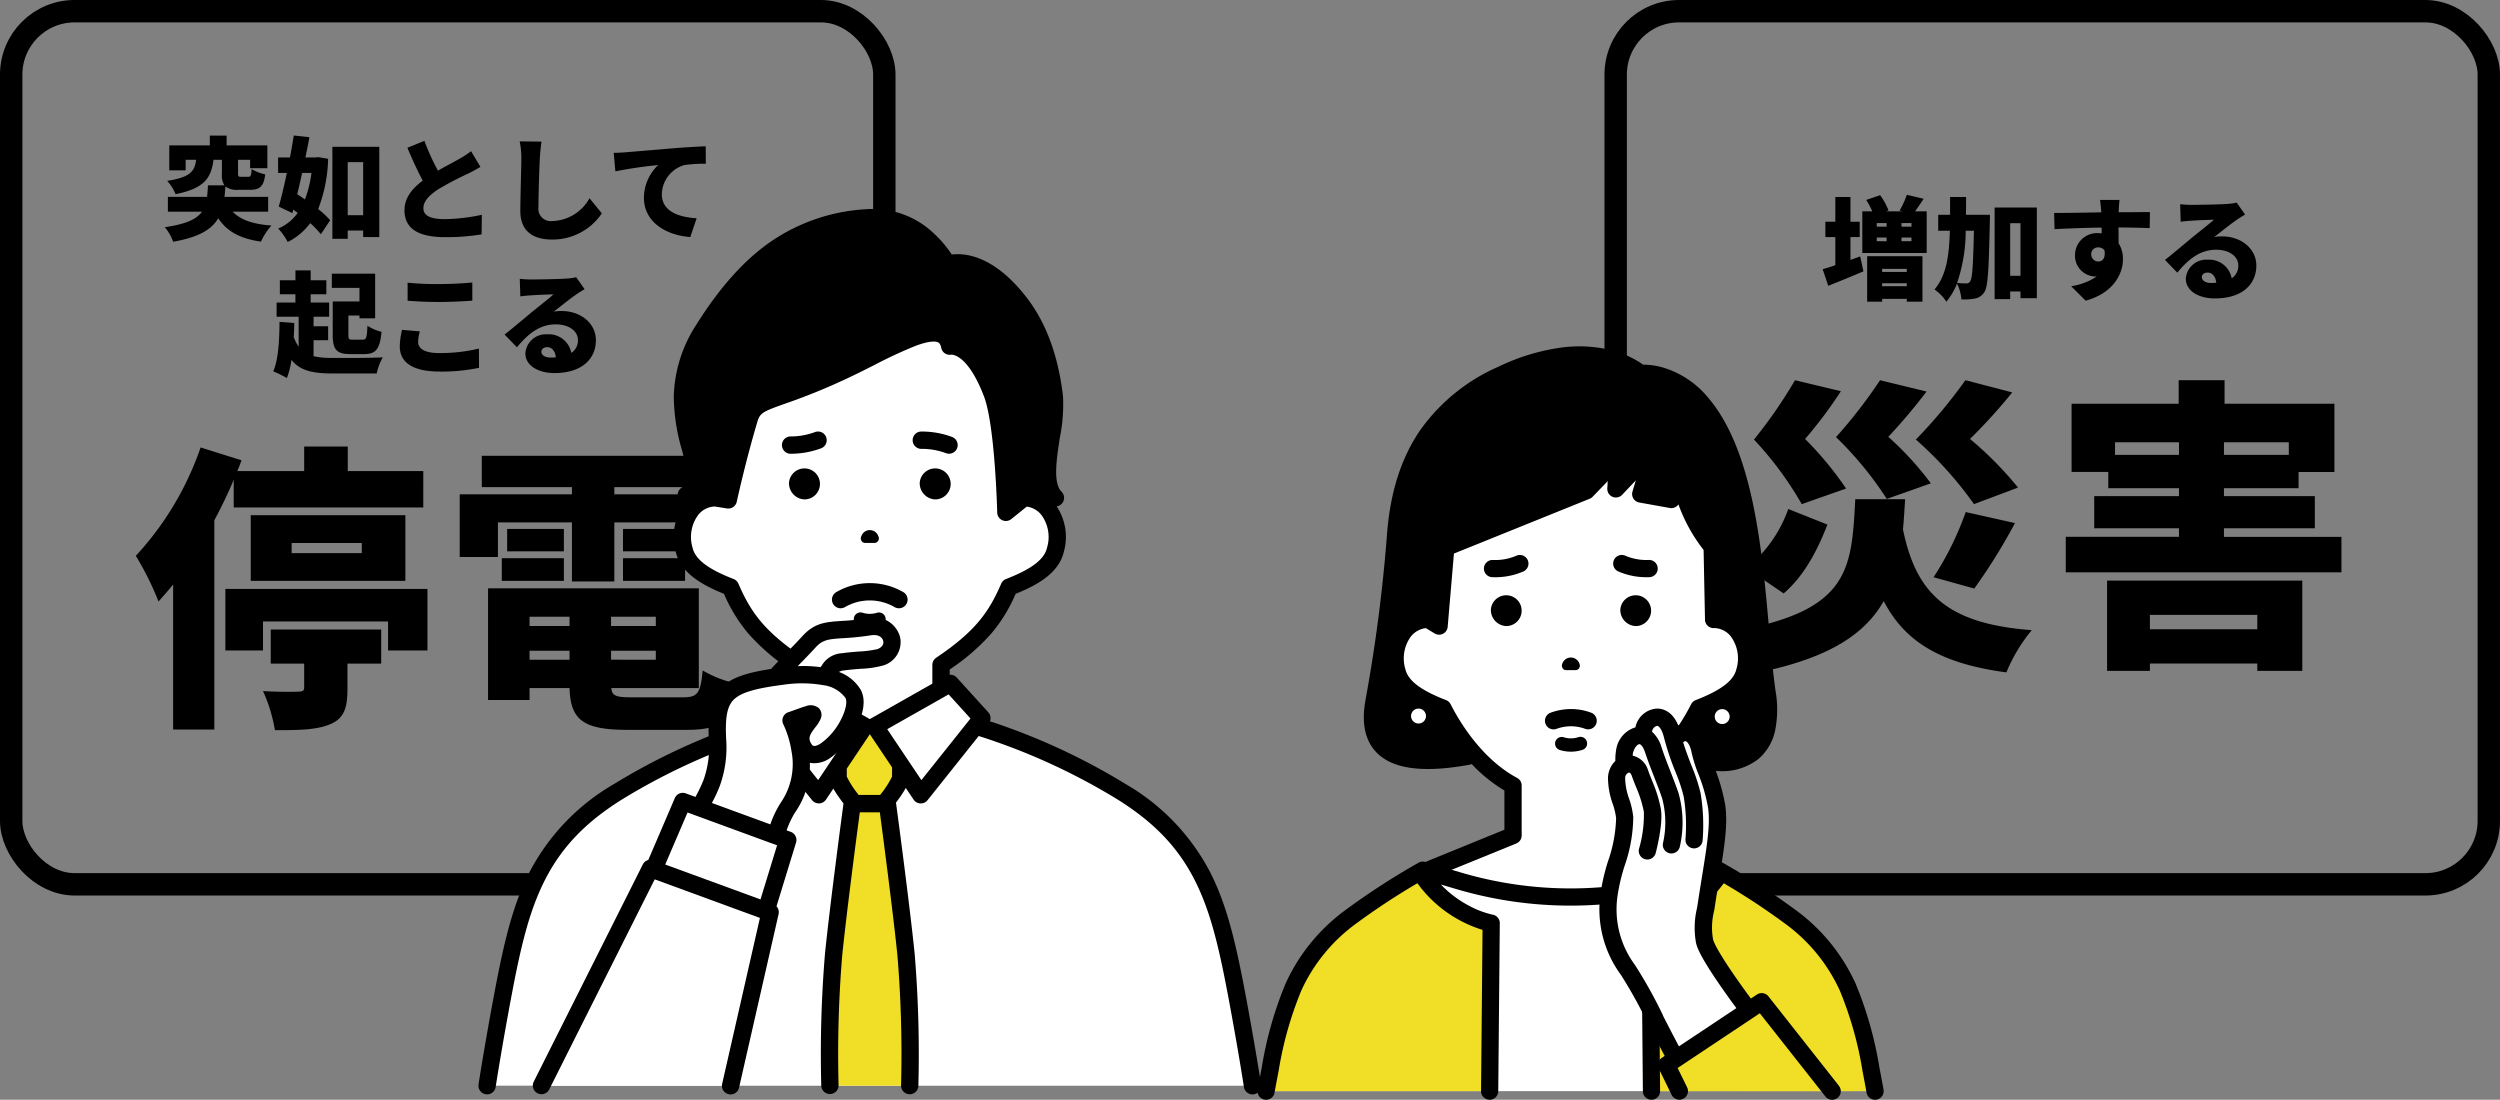
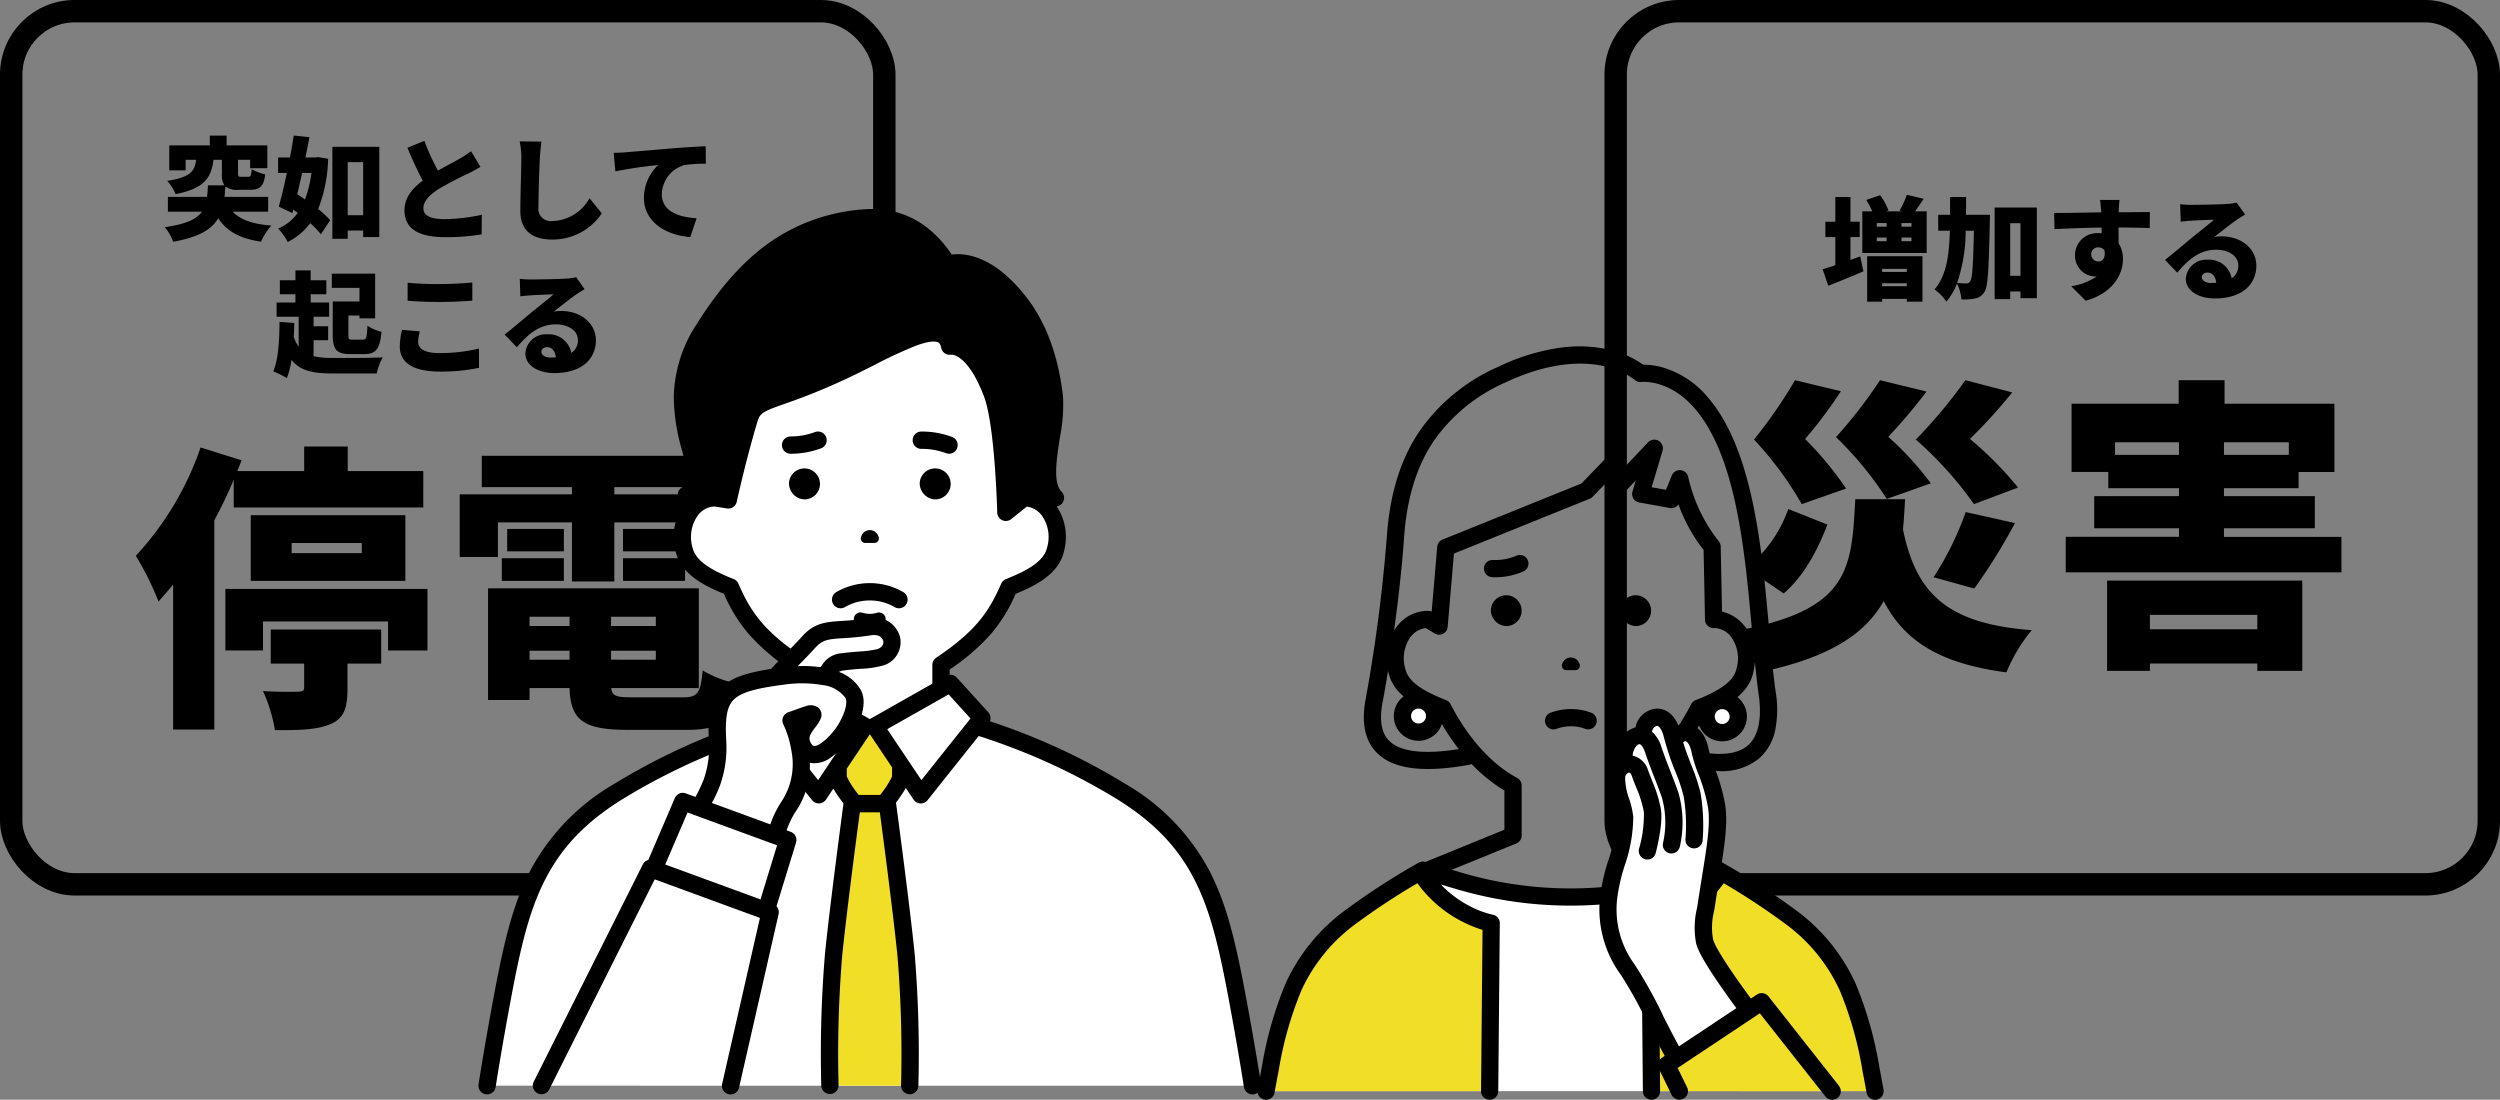
<svg xmlns="http://www.w3.org/2000/svg" width="335" height="147.367" viewBox="0 0 335 147.367">
  <rect x="0" y="0" width="335" height="147.367" fill="#808080" stroke="none" />
  <defs>
    <clipPath id="clip-path">
      <rect id="Rectangle_27429" data-name="Rectangle 27429" width="83.912" height="100.952" transform="translate(0 0)" fill="none" />
    </clipPath>
    <clipPath id="clip-path-2">
      <rect id="Rectangle_27428" data-name="Rectangle 27428" width="104.889" height="118.658" fill="none" />
    </clipPath>
  </defs>
  <g id="mv_tt05_sp" transform="translate(-20 -497)">
    <g id="Group_12433" data-name="Group 12433">
      <g id="Rectangle_27466" data-name="Rectangle 27466" transform="translate(355 617) rotate(180)" fill="none" stroke="#000" stroke-width="3">
        <rect width="120" height="120" rx="10" stroke="none" />
        <rect x="1.5" y="1.5" width="117" height="117" rx="8.5" fill="none" />
      </g>
      <g id="Group_12421" data-name="Group 12421" transform="translate(0 2)">
        <path id="Path_4050" data-name="Path 4050" d="M38.417,27.336a47.606,47.606,0,0,0-6.437-6.519,73.161,73.161,0,0,0,5.658-6.232l-6.273-1.64A67.369,67.369,0,0,1,24.723,20.9a49.68,49.68,0,0,1,7.79,8.651Zm-5.863,13.53a78.009,78.009,0,0,0,5.453-8.774l-6.6-1.476A41.2,41.2,0,0,1,27.1,39.349Zm-5.822-14.1a42.079,42.079,0,0,0-5.7-6.232,75.95,75.95,0,0,0,5.125-6.068l-6.232-1.517a65.769,65.769,0,0,1-5.9,7.626,46.4,46.4,0,0,1,6.806,8.282Zm-11.357.7a44.939,44.939,0,0,0-5.494-6.642,58.965,58.965,0,0,0,4.8-6.4l-6.15-1.476A63.905,63.905,0,0,1,3.034,20.9a46.192,46.192,0,0,1,6.4,8.651ZM7.626,30.206a17.539,17.539,0,0,1-5.617,7.913l5,3.4c2.747-2.337,4.551-5.822,5.863-9.225Zm8.979-1.312c-.492,9.307-.738,14.76-15.5,17.548a18.715,18.715,0,0,1,3.362,5.494c8.979-1.968,13.53-5.125,15.949-9.389,2.829,5.412,7.544,8.364,16.441,9.553a21.875,21.875,0,0,1,3.4-5.658C28.823,45.581,24.764,41.481,23,32.953c.123-1.312.2-2.665.287-4.059Zm53.874,15.5v1.927H56.088V44.392ZM50.348,51.9h5.74v-.984H70.479V51.9h6.027V39.8H50.348Zm1.066-28.946V21.268h8.569v1.681Zm23.288,0H66.01V21.268H74.7ZM66.01,33.937V32.789H78.187V28.484H66.01V27.418h10V25.245h4.8V16.1H66.092V12.945h-6.15V16.1H45.592v9.143h4.92v2.173h9.471v1.066H48.626v4.305H59.983v1.148H44.813v4.756H81.754V33.937Z" transform="translate(252 533)" />
        <path id="Path_4049" data-name="Path 4049" d="M3.96-4.17V-7.23H5.2V-9.285H3.96V-12.6H1.935v3.315H.6V-7.23H1.935v3.765c-.63.225-1.215.4-1.7.54L.99-.705C2.4-1.26,4.125-1.965,5.7-2.64l-.435-2Zm7.545,1.2v.405h-3.3V-2.97ZM8.205-.645v-.4h3.3v.4ZM6.2,1.425h2.01V1.05h3.3v.375h2.1v-6.09H6.2Zm5.94-10.05H10.8v-.48h1.335Zm0,1.95H10.8V-7.17h1.335ZM7.485-7.17h1.32v.495H7.485Zm1.32-1.935v.48H7.485v-.48Zm3.81-1.575c.345-.48.75-1.065,1.155-1.68l-2.25-.54a11.688,11.688,0,0,1-.975,2.115l.345.105H8.715l.345-.12a8.172,8.172,0,0,0-1.125-2.04l-1.86.63a10.693,10.693,0,0,1,.81,1.53H5.55V-5.1h8.625v-5.58Zm7.89,2.595c-.105,4.62-.21,6.375-.5,6.765a.545.545,0,0,1-.51.3c-.27,0-.72-.015-1.245-.06A21.657,21.657,0,0,0,19.4-8.085Zm-1.065-2.13c.015-.765.015-1.56.015-2.385H17.31v2.385H15.72v2.13h1.56c-.09,3.375-.465,6-2.055,7.875a6.105,6.105,0,0,1,1.59,1.635A8.929,8.929,0,0,0,18.24-1a5.677,5.677,0,0,1,.585,2.115A7.5,7.5,0,0,0,20.655,1,1.848,1.848,0,0,0,21.915.12c.48-.72.585-3.105.72-9.375.015-.27.015-.96.015-.96ZM25.365-2.04V-9.09h1.38v7.05ZM23.28-11.19V1.08h2.085V.06h1.38v.9h2.19V-11.19Zm16.74-1.02H37.4c.045.225.1.78.165,1.5a.673.673,0,0,0,.015.165c-1.935.03-4.59.09-6.33.075l.06,2.175c1.83-.09,4.05-.18,6.3-.21.015.255.015.51.015.765a3.013,3.013,0,0,0-.375-.015A2.959,2.959,0,0,0,34.05-4.83a2.784,2.784,0,0,0,2.655,2.88,1.63,1.63,0,0,0,.27-.015A8.4,8.4,0,0,1,33.54-.645L35.475,1.29c3.75-1.02,5-3.63,5-5.55a3.86,3.86,0,0,0-.585-2.145c0-.63,0-1.4-.015-2.115,1.89.015,3.3.045,4.185.09l.03-2.145c-.78-.015-2.79.015-4.185.015v-.165C39.915-11,39.975-11.925,40.02-12.21Zm-3.8,7.335a.914.914,0,0,1,.96-.975.97.97,0,0,1,.825.405c.165,1.14-.345,1.485-.825,1.485A.947.947,0,0,1,36.225-4.875Zm14.82,3c0-.3.285-.6.78-.6.63,0,1.08.54,1.155,1.365-.21.015-.435.03-.675.03C51.54-1.08,51.045-1.41,51.045-1.875Zm-2.9-9.765.075,2.355c.36-.06.9-.105,1.35-.135.81-.06,2.355-.12,3.1-.135-.72.645-2.115,1.725-2.955,2.415-.885.735-2.64,2.22-3.6,2.97l1.65,1.71c1.44-1.755,3.015-3.075,5.2-3.075,1.65,0,2.97.81,2.97,2.1a1.959,1.959,0,0,1-.885,1.725A3.062,3.062,0,0,0,51.81-4.2,2.741,2.741,0,0,0,48.9-1.65C48.9,0,50.655.99,52.77.99c3.885,0,5.58-2.055,5.58-4.4,0-2.265-2.025-3.915-4.6-3.915a5.14,5.14,0,0,0-1.05.09c.825-.63,2.145-1.71,2.985-2.28.375-.27.765-.5,1.155-.735l-1.125-1.6a7.914,7.914,0,0,1-1.335.18c-.885.075-3.885.12-4.695.12A12.708,12.708,0,0,1,48.15-11.64Z" transform="translate(264 534)" />
      </g>
      <g id="Group_12385" data-name="Group 12385" transform="translate(188.5 543.415)">
        <g id="Group_11904" data-name="Group 11904" transform="translate(0 0)" clip-path="url(#clip-path)">
-           <path id="Path_1251" data-name="Path 1251" d="M390.542,79.825c10.5,3.15,13.013-1.779,12.083-8.306-1.56-10.946-1.281-30.025-8.755-38.825-3.9-4.587-8.242-4.038-8.242-4.038s-6.174-5.65-18.509.137c-8.458,3.968-13.517,10.4-14.31,21.805a213.8,213.8,0,0,1-2.849,21.887c-1.5,7.819,4.439,8.951,12.55,7.479,3.546-.644,28.033-.138,28.033-.138" transform="translate(-334.323 -25.032)" />
-           <path id="Path_1252" data-name="Path 1252" d="M466.763,369.474c0-3.46-1.749-5.378-4.416-5.5,0-4.574-.2-9.745-.2-9.745s-2.163-3.15-2.707-4.327c-.533-1.151-1.564-4.889-1.622-4.783l-1.135,2.783-4.106-.737,1.008-4.7-4.336,4.01,0-3.9-3.953,4.159-18.839,7.606-.826,10.446-1.542-.811s-4.644-.124-4.369,5.755c.173,3.7,4.506,5.33,6.57,6.128,1.834,4.077,5.188,8.466,9.2,10.364v6.7l-11.443,4.649a58.108,58.108,0,0,0,19.128,3.661,55.925,55.925,0,0,0,19.206-3.661l-11.432-4.649v-6.7c5.71-3.143,7.816-7.223,9.384-10.364,2.257-.8,6.421-2.3,6.421-6.385" transform="translate(-401.229 -327.386)" fill="#fff" />
          <path id="Path_1253" data-name="Path 1253" d="M710.208,751.772a2.064,2.064,0,1,1,2.057,2.234,2.151,2.151,0,0,1-2.057-2.234" transform="translate(-678.929 -716.527)" />
          <path id="Path_1254" data-name="Path 1254" d="M1104.076,751.772a2.064,2.064,0,1,1,2.057,2.234,2.151,2.151,0,0,1-2.057-2.234" transform="translate(-1055.45 -716.527)" />
          <path id="Path_1255" data-name="Path 1255" d="M107.793,1623.3s-.289-1.615-.545-2.91c-1.562-7.884-3.128-14.675-10.886-20.5A97.243,97.243,0,0,0,86.8,1593.7l-5.029,1.5a51.69,51.69,0,0,1-29.555,0l-5.029-1.5a97.242,97.242,0,0,0-9.564,6.188c-7.758,5.823-9.324,12.614-10.886,20.5-.177.894-.548,2.923-.548,2.923Z" transform="translate(-25.035 -1523.511)" fill="#fff" />
          <path id="Path_1256" data-name="Path 1256" d="M26.188,1625.908s.956-9.994,5.51-17.269c3.623-5.789,14.919-12.219,14.919-12.219a18.473,18.473,0,0,0,9.737,6.978l-.206,22.511Z" transform="translate(-25.035 -1526.11)" fill="#f0df26" />
          <path id="Path_1257" data-name="Path 1257" d="M1225.963,1625.908s-.956-9.994-5.51-17.269c-3.623-5.789-14.92-12.219-14.92-12.219a18.472,18.472,0,0,1-9.737,6.978l.206,22.511Z" transform="translate(-1143.131 -1526.11)" fill="#f0df26" />
          <path id="Path_1258" data-name="Path 1258" d="M83.893,1598.06c-.016-.087-.393-2.144-.548-2.926a50.218,50.218,0,0,0-3.2-11.277,25.026,25.026,0,0,0-8.123-9.919,97.318,97.318,0,0,0-9.694-6.273,1.152,1.152,0,0,0-.888-.1L56.59,1569a51.678,51.678,0,0,1-29.266,0l-4.847-1.434a1.152,1.152,0,0,0-.888.1,97.305,97.305,0,0,0-9.695,6.273,25.026,25.026,0,0,0-8.123,9.919,50.218,50.218,0,0,0-3.2,11.277c-.176.888-.536,2.856-.551,2.94a1.153,1.153,0,1,0,2.269.414c0-.02.372-2.035.544-2.906a48.38,48.38,0,0,1,3.037-10.767,22.809,22.809,0,0,1,7.409-9.032,93.155,93.155,0,0,1,8.152-5.363,16.948,16.948,0,0,0,8.728,6.248l-.2,21.6a1.153,1.153,0,0,0,1.143,1.164h.011a1.153,1.153,0,0,0,1.153-1.143l.206-22.511a1.149,1.149,0,0,0-.954-1.146,12.02,12.02,0,0,1-2.965-1.091,14.706,14.706,0,0,1-3.975-2.949l2.091.618a53.985,53.985,0,0,0,30.574,0l2.091-.618a14.707,14.707,0,0,1-3.975,2.949,12,12,0,0,1-2.961,1.09,1.153,1.153,0,0,0-.958,1.147l.206,22.511a1.153,1.153,0,0,0,1.153,1.143h.011a1.153,1.153,0,0,0,1.143-1.164l-.2-21.6a16.948,16.948,0,0,0,8.728-6.248,93.2,93.2,0,0,1,8.151,5.363,22.809,22.809,0,0,1,7.409,9.032,48.381,48.381,0,0,1,3.037,10.767c.152.767.538,2.873.542,2.895a1.153,1.153,0,1,0,2.268-.416" transform="translate(0 -1498.482)" />
          <path id="Path_1259" data-name="Path 1259" d="M378.776,46.327c-.352-2.468-.612-5.39-.887-8.484-.947-10.627-2.125-23.853-8.13-30.925a12.479,12.479,0,0,0-6.153-4.1,9.448,9.448,0,0,0-2.594-.361A12.811,12.811,0,0,0,356.259.4a18.154,18.154,0,0,0-6.176-.243,28.133,28.133,0,0,0-8.445,2.563,25.206,25.206,0,0,0-10.49,8.5c-2.612,3.808-4.078,8.474-4.48,14.265a213.582,213.582,0,0,1-2.831,21.749c-.611,3.178-.111,5.608,1.486,7.222,2.18,2.2,6.236,2.729,12.4,1.61a1.152,1.152,0,0,0,.309-.1,20.581,20.581,0,0,0,4.391,3.549v5.254l-10.977,4.476a1.153,1.153,0,1,0,.871,2.136l11.7-4.769a1.153,1.153,0,0,0,.718-1.068v-6.7a1.153,1.153,0,0,0-.608-1.016c-4.854-2.6-7.847-7.767-8.908-9.868a1.152,1.152,0,0,0-.612-.555c-3.426-1.33-5.111-2.62-5.463-4.181a4.956,4.956,0,0,1,.758-4.359,3.021,3.021,0,0,1,1.992-1.11l1.179.716a1.153,1.153,0,0,0,1.748-.888l.838-9.817,18.182-7.341a1.154,1.154,0,0,0,.4-.268l2.024-2.095-.055.972a1.153,1.153,0,0,0,1.989.858l1.831-1.934-.446,1.5a1.153,1.153,0,0,0,.9,1.464l4.106.737a1.154,1.154,0,0,0,1.152-.479,21.936,21.936,0,0,0,3.371,6.1l.189,9.343s0,.01,0,.014,0,.009,0,.014,0,.028,0,.043,0,.041.006.061.006.035.009.053.007.041.012.061.009.033.014.049.012.041.019.061.012.03.018.045.016.04.025.06.014.028.021.041.02.039.031.058.016.025.024.038.024.037.037.055l.027.035c.014.017.028.035.042.052l.031.032c.015.016.03.032.046.047l.035.03.049.041.04.029.05.034.047.027.049.027.055.025.046.02.062.021.044.014.067.016.044.009.068.009.047.005.064,0h.071a2.917,2.917,0,0,1,2.255,1.116,4.956,4.956,0,0,1,.758,4.359c-.353,1.562-2.038,2.851-5.464,4.181a1.153,1.153,0,0,0-.612.555c-1.062,2.1-4.054,7.267-8.908,9.868a1.153,1.153,0,0,0-.609,1.016v6.7a1.153,1.153,0,0,0,.718,1.068l11.695,4.769a1.153,1.153,0,1,0,.871-2.136l-10.977-4.476V59.515a20.814,20.814,0,0,0,4.627-3.8,1.149,1.149,0,0,0,.363.185,21.223,21.223,0,0,0,6,1.02,7.891,7.891,0,0,0,5.316-1.689,6.916,6.916,0,0,0,2.2-3.94,14.436,14.436,0,0,0,.047-4.964M333.359,49.39a31.075,31.075,0,0,0,2.955,4.579c-4.728.743-7.873.363-9.352-1.132-1.03-1.041-1.319-2.778-.86-5.164.208-1.081.461-2.526.732-4.213.018.089.036.179.056.268.657,2.907,3.582,4.5,6.47,5.662m38.223-13.843-.176-8.722a1.153,1.153,0,0,0-.274-.723,21.382,21.382,0,0,1-4.076-8.581,1.153,1.153,0,0,0-2.2-.218l-.783,1.919-1.918-.344,1.455-4.893a1.153,1.153,0,0,0-1.943-1.122l-2.983,3.151.052-.922a1.153,1.153,0,0,0-1.981-.866l-4.009,4.149-18.612,7.515a1.153,1.153,0,0,0-.717.971l-.741,8.68-.038-.015-.052-.021c-.022-.008-.044-.014-.066-.02l-.037-.011a1.147,1.147,0,0,0-.222-.032h0a5.182,5.182,0,0,0-4.127,1.94,6.031,6.031,0,0,0-.494.683c.542-3.949,1.052-8.378,1.333-12.415.373-5.37,1.708-9.661,4.081-13.12a22.975,22.975,0,0,1,9.568-7.721c4.742-2.225,9.233-2.982,12.985-2.191a9.981,9.981,0,0,1,4.259,1.863,1.089,1.089,0,0,0,.916.291c.216-.023,3.846-.335,7.222,3.64,5.531,6.513,6.673,19.334,7.591,29.636q.075.844.15,1.67a6.188,6.188,0,0,0-1.215-2.336,5.413,5.413,0,0,0-2.943-1.834m3.447,17.935c-1.979,1.7-5.662,1.187-8.6.368a31.118,31.118,0,0,0,2.863-4.46c2.888-1.157,5.813-2.754,6.47-5.662a9.559,9.559,0,0,0,.216-1.463c.154,1.558.319,3.034.512,4.387.323,2.264.331,5.287-1.463,6.83" transform="translate(-309.332 -0.003)" />
          <path id="Path_1260" data-name="Path 1260" d="M441.052,1077.941a2.158,2.158,0,1,1,2.158,2.157,2.158,2.158,0,0,1-2.158-2.157" transform="translate(-421.627 -1028.403)" fill="#fff" />
          <path id="Path_1261" data-name="Path 1261" d="M418.179,1056.222a3.311,3.311,0,1,1,3.311-3.311,3.315,3.315,0,0,1-3.311,3.311m0-4.315a1,1,0,1,0,1,1,1.005,1.005,0,0,0-1-1" transform="translate(-396.596 -1003.373)" />
          <path id="Path_1262" data-name="Path 1262" d="M1364.98,1079.59a2.157,2.157,0,1,1,2.157,2.158,2.157,2.157,0,0,1-2.157-2.158" transform="translate(-1304.863 -1029.979)" fill="#fff" />
          <path id="Path_1263" data-name="Path 1263" d="M1342.106,1057.87a3.311,3.311,0,1,1,3.311-3.311,3.315,3.315,0,0,1-3.311,3.311m0-4.315a1,1,0,1,0,1,1,1.006,1.006,0,0,0-1-1" transform="translate(-1279.831 -1004.949)" />
          <path id="Path_1264" data-name="Path 1264" d="M928.035,948.225h-1.269a.565.565,0,0,1-.5-.315.646.646,0,0,1,.018-.62,1.2,1.2,0,0,1,2.232,0,.646.646,0,0,1,.018.62.565.565,0,0,1-.5.315" transform="translate(-885.404 -904.84)" />
          <path id="Path_1265" data-name="Path 1265" d="M1069.76,1131.433a2.906,2.906,0,0,1-.258-2.015c.334-1.782,1.875-2.951,2.756-2.2a5.934,5.934,0,0,1,.16-1c.506-1.615,2.7-2.617,3.474,1.115q.094.449.2.871c.6-1.241,2.51-2.228,3.535,1.283.529,1.812,1.9,4.4,2.2,7.384.585,5.808-1.549,13.228-1.754,17.035-.164,3.043,6.011,9.91,5.927,10.373l-9.675,6.44c-2.24-4.072-4.152-8.707-5.421-10.406-2.932-3.924-3.941-7.238-3.518-11.511.3-3.028,2.461-6.108,2.125-10.137a23.305,23.305,0,0,0-1.153-4.641c-.375-1.307.281-2.526,1.4-2.593" transform="translate(-1020.291 -1075.234)" fill="#fff" />
          <path id="Path_1266" data-name="Path 1266" d="M1244.833,2002.288l12.741-8.481,9.447,11.986-20.475-.009Z" transform="translate(-1190.008 -1905.995)" fill="#f0df26" />
          <path id="Path_1267" data-name="Path 1267" d="M1073.144,1152.529l-9.448-11.986a1.153,1.153,0,0,0-1.544-.246l-.809.538c-.506-.684-1.406-1.916-2.312-3.236-2.558-3.725-2.749-4.625-2.762-4.716a9.1,9.1,0,0,1,.158-3.843c.044-.283.094-.6.147-.948.179-1.157.347-2.2.51-3.213.719-4.452,1.193-7.393.82-9.962a24.227,24.227,0,0,0-1.423-4.979,17.167,17.167,0,0,1-.788-2.455c-.552-2.883-2.174-3.365-2.846-3.438a2.527,2.527,0,0,0-1.239.182c-.843-2.04-2.245-2.259-2.865-2.248a3.133,3.133,0,0,0-2.873,2.516,3.683,3.683,0,0,0-2.554,2.85,7.66,7.66,0,0,0-.134,1.651,3.253,3.253,0,0,0-.987,2.316,10.646,10.646,0,0,0,.636,3.443,8.822,8.822,0,0,1,.451,1.913,18.852,18.852,0,0,1-1.079,5.754,26.589,26.589,0,0,0-1.029,4.477,14.821,14.821,0,0,0,2.762,10.776,62.5,62.5,0,0,1,3.59,6.487c.687,1.338,1.455,2.835,2.266,4.361l-.382.254a1.153,1.153,0,0,0-.4,1.467l1.714,3.5a1.153,1.153,0,0,0,2.071-1.015l-1.269-2.589,11.014-7.331,8.789,11.151a1.153,1.153,0,0,0,1.812-1.428m-23.566-9.42a61.619,61.619,0,0,0-3.778-6.792,12.477,12.477,0,0,1-2.331-9.19,25.169,25.169,0,0,1,.95-4.066,20.293,20.293,0,0,0,1.164-6.551,10.678,10.678,0,0,0-.55-2.438,8.54,8.54,0,0,1-.533-2.721.767.767,0,0,1,.491-.8c.209-.036.361.338.4.454.212.59.408,1.082.6,1.556a15.566,15.566,0,0,1,1.016,3.255,16.326,16.326,0,0,1-.649,4.938,1.153,1.153,0,0,0,2.231.586c.108-.41,1.043-4.06.684-5.954a17.879,17.879,0,0,0-1.142-3.683c-.183-.456-.372-.927-.568-1.477a2.823,2.823,0,0,0-2.057-1.941,2.365,2.365,0,0,1,.044-.375c.206-.813.661-1.164.859-1.171h0c.154,0,.491.294.757,1.1.388,1.169.851,2.358,1.3,3.508.384.986.746,1.917,1,2.7a12.485,12.485,0,0,1,.1,5.967,1.153,1.153,0,1,0,2.264.438,14.586,14.586,0,0,0-.174-7.131c-.277-.835-.649-1.792-1.044-2.806-.437-1.123-.889-2.284-1.259-3.4a4.387,4.387,0,0,0-1.261-2.039c.009-.031.018-.062.025-.095a.878.878,0,0,1,.663-.691h0c.216,0,.635.408.913,1.536a37.078,37.078,0,0,0,1.551,4.641,22.277,22.277,0,0,1,1.1,3.3,23.578,23.578,0,0,1,.24,5.649,1.153,1.153,0,1,0,2.289.28,25.749,25.749,0,0,0-.271-6.4,24.154,24.154,0,0,0-1.208-3.662c-.385-.992-.779-2.01-1.118-3.116a.382.382,0,0,1,.308-.175c.217.023.617.463.831,1.578a18.909,18.909,0,0,0,.89,2.822,22.352,22.352,0,0,1,1.3,4.51c.323,2.219-.13,5.021-.814,9.263-.164,1.015-.333,2.064-.513,3.229-.053.349-.1.661-.147.942a11.292,11.292,0,0,0-.162,4.536c.1.658.542,1.9,3.147,5.692.883,1.286,1.76,2.49,2.287,3.2l-7.7,5.124c-.764-1.442-1.491-2.858-2.144-4.13" transform="translate(-995.224 -1053.444)" />
-           <path id="Path_1268" data-name="Path 1268" d="M1086.736,637.624a9.914,9.914,0,0,1-1.731-.152,9.655,9.655,0,0,1-2.079-.63,1.153,1.153,0,1,1,.958-2.1,7.193,7.193,0,0,0,3.131.567,1.153,1.153,0,0,1,.158,2.3c-.016,0-.177.012-.437.012" transform="translate(-1034.586 -606.689)" />
          <path id="Path_1269" data-name="Path 1269" d="M689.9,637.623c-.26,0-.421-.011-.437-.012a1.153,1.153,0,0,1,.158-2.3,7.191,7.191,0,0,0,3.131-.567,1.153,1.153,0,0,1,.958,2.1,9.654,9.654,0,0,1-2.079.63,9.91,9.91,0,0,1-1.731.152" transform="translate(-658.07 -606.688)" />
-           <path id="Path_1270" data-name="Path 1270" d="M907,1190.084a5.058,5.058,0,0,1-1.545-.245.893.893,0,0,1,.587-1.686,3.227,3.227,0,0,0,1.919,0,.893.893,0,1,1,.583,1.687,5.056,5.056,0,0,1-1.545.245" transform="translate(-865 -1135.774)" />
          <path id="Path_1271" data-name="Path 1271" d="M875.874,1106.207a1.154,1.154,0,0,1-.426-2.226,7.968,7.968,0,0,1,2.745-.5,7.608,7.608,0,0,1,2.765.506,1.153,1.153,0,0,1-.9,2.125,5.517,5.517,0,0,0-1.868-.324,5.823,5.823,0,0,0-1.891.334,1.15,1.15,0,0,1-.428.083" transform="translate(-836.197 -1054.883)" />
        </g>
      </g>
    </g>
    <g id="Group_12434" data-name="Group 12434">
      <g id="Rectangle_27466-2" data-name="Rectangle 27466" transform="translate(140 617) rotate(180)" fill="none" stroke="#000" stroke-width="3">
        <rect width="120" height="120" rx="10" stroke="none" />
        <rect x="1.5" y="1.5" width="117" height="117" rx="8.5" fill="none" />
      </g>
      <g id="Group_12420" data-name="Group 12420" transform="translate(0 2)">
        <path id="Path_4048" data-name="Path 4048" d="M13.32,20h25.4V15.12H28.6V11.84H22.76v3.28H13.8c.2-.48.4-.96.56-1.44L8.88,11.96A40.935,40.935,0,0,1,.2,26.48,39.555,39.555,0,0,1,3.24,32.6c.64-.72,1.32-1.48,1.96-2.28V49.76h5.52V21.72c.96-1.8,1.84-3.6,2.6-5.44Zm7.76,4.76h9.4v1.36h-9.4Zm15.24,5.08v-8.8H15.6v8.8ZM18.28,40.92h4.48v3.2c0,.44-.2.56-.84.56-.6.04-3.04.04-4.68-.08a20.829,20.829,0,0,1,1.6,5.24c3,0,5.44,0,7.32-.76,1.92-.76,2.4-2.16,2.4-4.76v-3.4h4.52V36.36H18.28Zm-6.08-10v8.24h5.04V35.28H34v3.88h5.28V30.92ZM48.72,22h9.92v7.92h5.68V22h10v4.64h5.36v-8.4H64.32v-.96H76.48v-4.2H46.56v4.2H58.64v.96H43.6v8.4h5.12Zm16.76,7.84H73.8V26.8H65.48Zm0-6.96v3h7.4v-3Zm-7.92,0h-7.6v3h7.6Zm-8.32,6.96h8.32V26.8H49.24Zm3.72,9.36h5.36v1.2H52.96Zm5.36-4.56v1.24H52.96V34.64Zm11.56,1.24h-6V34.64h6Zm-6,4.52V39.2h6v1.2Zm2.8,5.04c-2.08,0-2.68-.16-2.76-1.24H75.64V30.84H47.4V45.8h5.56V44.2h5.36c.12,4.32,1.88,5.6,7.8,5.6h7.92c4.72,0,6.28-1.32,6.92-6.16a14.726,14.726,0,0,1-4.8-1.8c-.28,3.04-.68,3.6-2.6,3.6Z" transform="translate(38 543)" />
        <path id="Path_4047" data-name="Path 4047" d="M-23.07-2.64V-4.62h-5.85c.06-.435.09-.9.12-1.395a2.584,2.584,0,0,0,1.785.45H-25.5c1.305,0,1.845-.45,2.04-2.07a6.106,6.106,0,0,1-1.815-.705c-.06.87-.135,1.035-.465,1.035h-.915c-.375,0-.45-.03-.45-.465V-9.585h1.62V-8.46h2.31v-3.06h-5.46v-1.305h-2.25v1.305h-5.43v3.345h2.19v-1.41h1.41c-.21,1.455-.645,2.325-3.885,2.82A5.957,5.957,0,0,1-35.475-4.98c3.99-.795,4.77-2.28,5.085-4.605h1.125v1.83a2.675,2.675,0,0,0,.33,1.59h-2.2c-.03.555-.06,1.08-.12,1.545h-5.25v1.98h4.575c-.7,1-2.1,1.665-4.995,2.085a5.952,5.952,0,0,1,1.125,1.95C-32.34.78-30.63-.255-29.76-1.755-28.575.015-26.88.96-24.03,1.38a8.6,8.6,0,0,1,1.4-2.16c-2.49-.18-4.14-.765-5.2-1.86Zm5.805-5.19a15.422,15.422,0,0,1-.87,3.555c-.345-.24-.69-.48-1.035-.69.225-.915.435-1.89.66-2.865Zm.9-2.115-.375.045h-1.335c.195-.93.375-1.845.54-2.715l-2.1-.225c-.15.93-.315,1.92-.51,2.94h-1.59v2.07h1.17c-.345,1.7-.735,3.285-1.08,4.515l1.83.87.12-.465c.195.15.39.285.585.435a6.054,6.054,0,0,1-2.61,2.1,8.493,8.493,0,0,1,1.275,1.8A8.385,8.385,0,0,0-17.43-1.1,11.594,11.594,0,0,1-16.005.39l1.245-1.875a11.4,11.4,0,0,0-1.605-1.5A20.064,20.064,0,0,0-15.03-9.72Zm3.96,7.785V-9.27h2.07v7.11Zm-2.055-9.165V1h2.055V-.105h2.07v.87h2.16v-12.09Zm12.33-.8-2.28.93c.66,1.56,1.365,3.1,2.055,4.4C-3.735-5.76-4.8-4.515-4.8-2.82-4.8-.045-2.415.78.675.78A28.828,28.828,0,0,0,5.535.405l.03-2.625a24.8,24.8,0,0,1-4.95.585c-1.92,0-2.88-.465-2.88-1.455s.84-1.785,1.995-2.55A42.524,42.524,0,0,1,3.7-7.725c.615-.3,1.155-.6,1.68-.915l-1.26-2.1a11.27,11.27,0,0,1-1.56,1.02C1.92-9.345.78-8.76-.315-8.13A30.625,30.625,0,0,1-2.13-12.12Zm15.69.1-2.925-.03a11.072,11.072,0,0,1,.225,2.31c0,1.125-.135,5.145-.135,7.035,0,2.625,1.635,3.81,4.26,3.81a7.941,7.941,0,0,0,6.66-3.51l-1.65-2.025A5.885,5.885,0,0,1,15-1.38a1.659,1.659,0,0,1-1.845-1.89c0-1.65.1-4.89.18-6.465C13.365-10.4,13.455-11.31,13.56-12.015Zm9.675,1.5L23.46-8.04a57.623,57.623,0,0,1,5.73-.84A6.122,6.122,0,0,0,27.285-4.5c0,3.195,2.865,5.01,6.21,5.265l.855-2.52c-2.6-.15-4.665-1.02-4.665-3.225A4.164,4.164,0,0,1,32.7-8.88a18.918,18.918,0,0,1,2.88-.18l-.015-2.34c-1.1.045-2.865.15-4.365.27-2.745.24-5.01.42-6.42.54C24.495-10.56,23.835-10.53,23.235-10.515ZM-10.83,9.4h-3.585v4.5c0,1.98.555,2.55,2.37,2.55H-10.2c1.56,0,2.1-.66,2.325-2.985a6.264,6.264,0,0,1-1.89-.81c-.06,1.6-.15,1.86-.63,1.86h-1.32c-.525,0-.6-.06-.6-.63V11.28h1.485v.375h2.1V5.67h-5.805v1.9h3.705Zm-6.15,5.19h1.95V12.72h-1.95V11.445h2.085V9.54H-17.37V8.43h2.1V6.555h-2.1V5.235h-2.04v1.32H-21.5V8.43h2.085V9.54h-2.52v1.9h2.955v4.02a5.29,5.29,0,0,1-.66-1.305c.045-.615.06-1.245.075-1.875l-1.98-.15c-.015,2.55-.165,5.1-.84,6.63a14.829,14.829,0,0,1,1.83.9,11.942,11.942,0,0,0,.615-2.43c1.2,1.5,2.97,1.815,5.565,1.815h5.85a7.433,7.433,0,0,1,.825-2.16c-1.6.09-5.28.09-6.66.075a11.332,11.332,0,0,1-2.625-.225Zm12.6-7.71V9.3c1.245.09,2.565.165,4.17.165,1.455,0,3.435-.09,4.5-.18V6.855c-1.185.12-3.015.21-4.515.21A40.509,40.509,0,0,1-4.38,6.885Zm1.635,6.525L-5.13,13.2a10.552,10.552,0,0,0-.3,2.2c0,2.16,1.71,3.39,5.355,3.39a24.808,24.808,0,0,0,5.265-.5l-.015-2.58a22.116,22.116,0,0,1-5.34.6c-2.025,0-2.805-.645-2.805-1.485A6.111,6.111,0,0,1-2.745,13.41Zm16.29,2.715c0-.3.285-.6.78-.6.63,0,1.08.54,1.155,1.365-.21.015-.435.03-.675.03C14.04,16.92,13.545,16.59,13.545,16.125ZM10.65,6.36l.075,2.355c.36-.06.9-.105,1.35-.135.81-.06,2.355-.12,3.1-.135-.72.645-2.115,1.725-2.955,2.415-.885.735-2.64,2.22-3.6,2.97l1.65,1.71c1.44-1.755,3.015-3.075,5.2-3.075,1.65,0,2.97.81,2.97,2.1a1.959,1.959,0,0,1-.885,1.725A3.062,3.062,0,0,0,14.31,13.8a2.741,2.741,0,0,0-2.91,2.55c0,1.65,1.755,2.64,3.87,2.64,3.885,0,5.58-2.055,5.58-4.4,0-2.265-2.025-3.915-4.605-3.915a5.14,5.14,0,0,0-1.05.09c.825-.63,2.145-1.71,2.985-2.28.375-.27.765-.5,1.155-.735L18.21,6.15a7.914,7.914,0,0,1-1.335.18c-.885.075-3.885.12-4.695.12A12.708,12.708,0,0,1,10.65,6.36Z" transform="translate(79 526)" />
      </g>
      <g id="Group_12415" data-name="Group 12415" transform="translate(84.111 525)">
        <g id="Group_11902" data-name="Group 11902" transform="translate(0 0)" clip-path="url(#clip-path-2)">
          <path id="Path_1230" data-name="Path 1230" d="M665,63.719c-2.522-2.5.307-9.625-.135-13.459a25.241,25.241,0,0,0-4.577-12.581c-5.4-7.051-9.742-5.24-9.742-5.24s-3.465-6.756-10.757-6.238c-9.493.674-15.939,5.426-21.881,14.867-7.265,11.544,1.556,18.965-2.07,21.6-3.57,2.6,14.829,4.616,24.93,4.616A86.19,86.19,0,0,0,665,63.719" transform="translate(-587.685 -25.012)" />
          <path id="Path_1231" data-name="Path 1231" d="M616.364,402.771c0-3.482,1.582-5.425,4.425-5.532.017-.3,1.742.273,1.742.273s1.922-9.774,3.455-12.2c.588-.93,9.574-3.149,17.68-7.949,7.923-4.692,8.939-.453,8.939-.453s2.994-.2,5.037,5.015c1.98,5.054,2.084,17.25,2.084,17.25l2.4-1.939a4.942,4.942,0,0,1,4.425,5.791c-.333,3.71-4.341,5.363-6.419,6.167-2.006,4.4-4.454,8.322-9.076,10.43v3.387l-9.594,5.42-9.589-5.42v-3.387c-6.7-3.623-7.995-7.469-9.093-10.43-2.271-.8-6.419-2.316-6.419-6.425" transform="translate(-589.048 -358.529)" fill="#fff" />
          <path id="Path_1232" data-name="Path 1232" d="M918.059,675.887h-.118a1.161,1.161,0,0,1,.057-2.32,9.307,9.307,0,0,0,3.263-.577,1.16,1.16,0,0,1,.85,2.16,11.715,11.715,0,0,1-2.051.561,12.028,12.028,0,0,1-2,.178" transform="translate(-876.178 -643.085)" />
          <path id="Path_1233" data-name="Path 1233" d="M1317.736,675.941a1.159,1.159,0,0,1-.423-.08,9.307,9.307,0,0,0-3.26-.571,1.16,1.16,0,0,1-.062-2.32,11.6,11.6,0,0,1,4.17.731,1.161,1.161,0,0,1-.424,2.241" transform="translate(-1254.677 -643.143)" />
          <path id="Path_1234" data-name="Path 1234" d="M939.031,779.018a2.077,2.077,0,1,1,2.07,2.248,2.164,2.164,0,0,1-2.07-2.248" transform="translate(-897.414 -742.345)" />
          <path id="Path_1235" data-name="Path 1235" d="M1334.258,779.018a2.077,2.077,0,1,1,2.07,2.248,2.164,2.164,0,0,1-2.07-2.248" transform="translate(-1275.125 -742.345)" />
          <path id="Path_1236" data-name="Path 1236" d="M641.9,39.854a1.159,1.159,0,0,0,.646-1.971c-1.16-1.148-.665-4.362-.229-7.2a22.535,22.535,0,0,0,.43-5.57c-.619-5.37-2.237-9.8-4.808-13.154-4.395-5.74-8.314-6.078-10.1-5.847a15.1,15.1,0,0,0-2.427-2.857A11.828,11.828,0,0,0,616.436.032a25.032,25.032,0,0,0-12.851,4.349c-3.544,2.455-6.792,6.072-9.93,11.057a18.458,18.458,0,0,0-3.063,9.637,25.892,25.892,0,0,0,1.1,7.258c.787,3.016.979,4.235-.128,5.075a1.161,1.161,0,0,0,.544,2.074l-.018.021a7.235,7.235,0,0,0-1.247,6.387c.658,2.913,3.578,4.518,6.472,5.682a21.068,21.068,0,0,0,3.224,5.279,28.187,28.187,0,0,0,5.615,4.86v5.431l-2.839,1.492a1.16,1.16,0,1,0,1.08,2.054l3.459-1.819a1.161,1.161,0,0,0,.62-1.027V61.1a1.16,1.16,0,0,0-.513-.963c-5.266-3.542-7.065-6.122-8.713-9.928a1.16,1.16,0,0,0-.645-.621c-3.447-1.338-5.143-2.636-5.5-4.207a4.988,4.988,0,0,1,.763-4.386,2.951,2.951,0,0,1,2.219-1.123l1.627.26a1.16,1.16,0,0,0,1.317-.9c.011-.052,1.144-5.28,2.762-10.714.349-1.173.74-1.373,3.644-2.4a83.571,83.571,0,0,0,8-3.228c1.367-.633,2.717-1.312,4.023-1.97a59.875,59.875,0,0,1,5.551-2.581c1.952-.722,2.713-.6,2.992-.466.084.041.307.149.428.745a1.16,1.16,0,0,0,1.359.909c.136-.006,2.219-.017,4.362,5.572,1.495,3.9,1.777,15.465,1.78,15.581a1.16,1.16,0,0,0,1.889.876l2.071-1.672a3.057,3.057,0,0,1,1.956,1.113,4.987,4.987,0,0,1,.763,4.386c-.355,1.571-2.051,2.869-5.5,4.207a1.159,1.159,0,0,0-.645.621c-1.647,3.805-3.447,6.385-8.713,9.928a1.161,1.161,0,0,0-.513.963v6.746a1.161,1.161,0,0,0,.62,1.027l3.459,1.819a1.16,1.16,0,1,0,1.08-2.054l-2.838-1.492V61.712a28.182,28.182,0,0,0,5.615-4.86,21.075,21.075,0,0,0,3.224-5.279c2.894-1.164,5.814-2.769,6.472-5.682a7.371,7.371,0,0,0-.975-6.037m-4.391-2.3a1.156,1.156,0,0,0-.744.257l-.6.481c-.168-3.721-.639-10.87-1.849-14.024-2.086-5.44-4.5-6.746-5.9-7.006a2.947,2.947,0,0,0-1.4-1.476c-2.3-1.117-5.963.727-10.6,3.062-1.289.649-2.623,1.32-3.955,1.937a81.565,81.565,0,0,1-7.8,3.145c-2.922,1.032-4.388,1.55-5.095,3.925-1.2,4.047-2.144,7.98-2.565,9.814l-.632-.1h-.005l-.059-.006-.062-.006h0a4.747,4.747,0,0,0-2.116.41c.978-1.733.408-3.923-.19-6.213-1.018-3.906-2.286-8.768,1.683-15.074,2.968-4.715,6.006-8.113,9.287-10.386A22.777,22.777,0,0,1,616.6,2.347a9.426,9.426,0,0,1,7.192,2.573,12.233,12.233,0,0,1,2.451,3.038,1.16,1.16,0,0,0,1.479.541c.035-.015,3.651-1.295,8.374,4.874,2.313,3.021,3.775,7.061,4.346,12.009a21.629,21.629,0,0,1-.418,4.951c-.437,2.844-.886,5.765-.018,7.832a4.847,4.847,0,0,0-2.5-.614" transform="translate(-564.414 -0.001)" />
          <path id="Path_1237" data-name="Path 1237" d="M128.759,1611.567s-.812-5.291-2.172-12.481c-2.356-12.452-4.655-20.275-15.459-26.964a83.931,83.931,0,0,0-19.462-8.752l-14.19,3.968-14.19-3.968a83.933,83.933,0,0,0-19.462,8.752c-10.8,6.688-13.1,14.511-15.459,26.964-1.36,7.19-2.172,12.481-2.172,12.481Z" transform="translate(-25.031 -1494.083)" fill="#fff" />
          <path id="Path_1238" data-name="Path 1238" d="M1071.537,1835.677a167.741,167.741,0,0,0-.549-17.591c-.688-6.776-2.494-20.213-2.494-20.213h-4.716s-1.805,13.437-2.493,20.213a167.666,167.666,0,0,0-.549,17.591Z" transform="translate(-1013.692 -1718.194)" fill="#f0df26" />
          <path id="Path_1239" data-name="Path 1239" d="M1087.444,1583.454v-4.906c0-.723.828-1.31,1.85-1.31h4.693c1.022,0,1.85.586,1.85,1.31v4.906c0,.862-2.2,3.562-2.2,3.562h-3.984s-2.2-2.7-2.2-3.562" transform="translate(-1039.249 -1507.337)" fill="#f0df26" />
          <path id="Path_1240" data-name="Path 1240" d="M852.694,1449.5l-8.182-10.264,4.226-4.651,10.11,5.73Z" transform="translate(-807.085 -1371.008)" fill="#fff" />
          <path id="Path_1241" data-name="Path 1241" d="M1204.845,1449.5l8.182-10.264-4.226-4.651-10.11,5.73Z" transform="translate(-1145.566 -1371.008)" fill="#fff" />
          <path id="Path_1242" data-name="Path 1242" d="M104.875,1463.291c-.008-.053-.83-5.393-2.179-12.521-1.3-6.853-2.476-11.661-4.669-15.955a29.306,29.306,0,0,0-11.32-11.78,86.316,86.316,0,0,0-18.167-8.4,1.16,1.16,0,0,0-.221-1.206l-4.226-4.65a1.158,1.158,0,0,0-1.431-.229l-10.11,5.73a1.158,1.158,0,0,0-.108.069,1.173,1.173,0,0,0-.109-.069l-10.11-5.73a1.159,1.159,0,0,0-1.431.229l-4.226,4.65a1.161,1.161,0,0,0-.221,1.206,86.3,86.3,0,0,0-18.166,8.4,29.308,29.308,0,0,0-11.321,11.78c-2.192,4.294-3.371,9.1-4.668,15.955C.844,1457.9.022,1463.239.013,1463.291a1.16,1.16,0,1,0,2.294.352c.008-.053.825-5.356,2.166-12.442,1.257-6.646,2.389-11.285,4.455-15.331,2.259-4.426,5.49-7.775,10.475-10.861a84.791,84.791,0,0,1,18.445-8.407l6.854,8.6a1.161,1.161,0,0,0,.907.438h.048a1.158,1.158,0,0,0,.916-.514l.987-1.472c.189.335.445.736.788,1.223.2.282.4.548.569.777-.195,1.461-1.834,13.756-2.478,20.1a162.946,162.946,0,0,0-.5,17.734,1.161,1.161,0,0,0,2.32-.07,160.315,160.315,0,0,1,.489-17.428c.57-5.6,1.924-15.912,2.355-19.158h2.684c.431,3.247,1.786,13.555,2.355,19.158a160.551,160.551,0,0,1,.489,17.428,1.16,1.16,0,0,0,1.125,1.195h.036a1.16,1.16,0,0,0,1.159-1.125,163.051,163.051,0,0,0-.5-17.734c-.67-6.586-2.413-19.6-2.5-20.216.15-.2.314-.424.478-.657a13.935,13.935,0,0,0,.836-1.311l1.046,1.56a1.159,1.159,0,0,0,.916.514h.048a1.161,1.161,0,0,0,.907-.437l6.854-8.6a84.8,84.8,0,0,1,18.445,8.407c4.985,3.086,8.216,6.436,10.475,10.861,2.066,4.047,3.2,8.686,4.455,15.331,1.34,7.086,2.157,12.389,2.165,12.442a1.161,1.161,0,0,0,1.145.984,1.206,1.206,0,0,0,.177-.013,1.16,1.16,0,0,0,.971-1.323m-57.841-43.024-1.506,2.246-4.106-5.151-2.471-3.1,0,0,2.936-3.231,6.9,3.912,1.315.745-.958,1.43-1.36,2.03Zm8.393,1.773a12.385,12.385,0,0,1-1.6,2.462H50.958a12.4,12.4,0,0,1-1.6-2.462v-1.067l.783-1.169,1.36-2.029.49-.731.457-.682.457.682.49.731,1.36,2.029.675,1.008Zm8.041-4.678-4.107,5.151-1.613-2.407-.644-.96-1.36-2.029-.958-1.431,1.271-.721L63,1411.029l2.936,3.231,0,0Z" transform="translate(0 -1345.983)" />
          <path id="Path_1243" data-name="Path 1243" d="M668.941,1426.079a16.862,16.862,0,0,0,2.372-9.45c-.25-5.927,1.27-7.213,8.7-8.181,4.648-.605,8.222.219,9.461,2.347,1.6,2.738-4.373,10.656-6.518,7.4-1.389-2.108.77-3.481,1.134-4.494.193-.537-1.355.169-2.9.682a14.553,14.553,0,0,1,1.463,7.466c-.235,1.893-3.531,7.962-3.531,7.962Z" transform="translate(-639.294 -1345.842)" fill="#fff" />
          <path id="Path_1244" data-name="Path 1244" d="M905.408,1268.634c1.452-1.591,2.832-2.907,4.18-4.384,1.9-2.084,3.551-1.267,8.1-2,3.117-.5,4.149,3.056,1.464,4.083a43.329,43.329,0,0,1-4.986.612c-1.529.222-1.636.587-2.8,1.979Z" transform="translate(-865.281 -1206.266)" fill="#fff" />
-           <path id="Path_1245" data-name="Path 1245" d="M215.658,2022.946l5.3-23.261-4.9-1.8-6.22-2.28-4.9-1.8-14.628,29.134Z" transform="translate(-181.872 -1905.448)" fill="#fff" />
          <path id="Path_1246" data-name="Path 1246" d="M547.426,1796.869l-5.977-2.191-2.111-.773-5.977-2.191-3.917,9.139,6.477,2.374,2.111.774,6.477,2.374Z" transform="translate(-505.979 -1712.306)" fill="#fff" />
          <path id="Path_1247" data-name="Path 1247" d="M213.31,1238.461a3.553,3.553,0,0,0-4.243-2.417,34.484,34.484,0,0,1-3.473.359c-2.144.139-3.692.24-5.3,2-.649.711-1.3,1.376-1.986,2.082-.709.726-1.442,1.477-2.194,2.3-.017.018-.032.038-.047.057-2.985.455-5.147,1.067-6.522,2.341-1.7,1.576-1.966,3.878-1.841,6.85.005.122.011.242.016.363a13.02,13.02,0,0,1-.723,5.344,20.062,20.062,0,0,1-1.073,2.251l-1.3-.477a1.16,1.16,0,0,0-1.466.633l-3.555,8.294a1.158,1.158,0,0,0-.735.6l-14.628,29.133a1.161,1.161,0,0,0,2.074,1.042l14.149-28.18,14.1,5.168-5.063,22.234a1.16,1.16,0,1,0,2.263.515l5.3-23.26a1.16,1.16,0,0,0-.281-1.047l2.622-8.544a1.16,1.16,0,0,0-.71-1.43l-.556-.2a11.768,11.768,0,0,1,1.148-2.424,11.031,11.031,0,0,0,1.968-6.623,3.6,3.6,0,0,0,2.643-.6,11.028,11.028,0,0,0,3.585-4.135c.621-1.2,1.517-3.456.548-5.118a5.644,5.644,0,0,0-2.876-2.325,1.488,1.488,0,0,1,.745-.211c.639-.093,1.392-.154,2.121-.213a13.126,13.126,0,0,0,3.113-.463,3.253,3.253,0,0,0,2.181-3.9m-18.678,35.267-12.763-4.678,2.988-6.973,12,4.4Zm11.389-26.99c.227.389.134,1.457-.6,2.882a8.745,8.745,0,0,1-2.747,3.23c-.879.545-1.07.257-1.2.065-.512-.777-.268-1.233.5-2.245a4.677,4.677,0,0,0,.752-1.218,1.289,1.289,0,0,0-.282-1.364,1.726,1.726,0,0,0-1.752-.249c-.359.1-.8.261-1.269.43-.345.125-.7.253-1.057.372a1.162,1.162,0,0,0-.667,1.632,13.126,13.126,0,0,1,1.085,3.571,9.088,9.088,0,0,1-1.4,6.864,13.722,13.722,0,0,0-1.432,2.963l-7.831-2.87a18.505,18.505,0,0,0,1.089-2.364,15.153,15.153,0,0,0,.826-6.147q-.008-.174-.016-.352c-.118-2.792.19-4.208,1.1-5.05,1.119-1.036,3.444-1.521,6.592-1.931a16.634,16.634,0,0,1,5.164.032c.032.008.063.014.1.019a4.382,4.382,0,0,1,3.05,1.729m4.279-6.549a14.335,14.335,0,0,1-2.472.318c-.764.062-1.555.126-2.266.229a3.368,3.368,0,0,0-2.717,1.64l-.174.229a17.2,17.2,0,0,0-3.055-.136l.352-.362c.671-.688,1.365-1.4,2.039-2.138.977-1.071,1.785-1.123,3.736-1.25a36.912,36.912,0,0,0,3.691-.384c1.018-.163,1.516.289,1.634.727.127.473-.16.894-.768,1.127" transform="translate(-156.843 -1181.203)" />
          <path id="Path_1248" data-name="Path 1248" d="M1136.816,1221.812a5.112,5.112,0,0,1-1.555-.246.9.9,0,0,1,.591-1.7,3.241,3.241,0,0,0,1.931,0,.9.9,0,0,1,.587,1.7,5.116,5.116,0,0,1-1.555.246" transform="translate(-1084.372 -1165.757)" />
          <path id="Path_1249" data-name="Path 1249" d="M1077.95,1134.662a1.156,1.156,0,0,1-.6-.166,6.644,6.644,0,0,0-6.623,0,1.16,1.16,0,0,1-1.193-1.991,8.963,8.963,0,0,1,9.01,0,1.161,1.161,0,0,1-.6,2.156" transform="translate(-1021.599 -1081.153)" />
          <path id="Path_1250" data-name="Path 1250" d="M1157.852,972.89h-1.277a.568.568,0,0,1-.5-.317.651.651,0,0,1,.018-.623,1.2,1.2,0,0,1,2.246,0,.649.649,0,0,1,.018.623.568.568,0,0,1-.5.317" transform="translate(-1104.769 -928.14)" />
        </g>
      </g>
    </g>
  </g>
</svg>